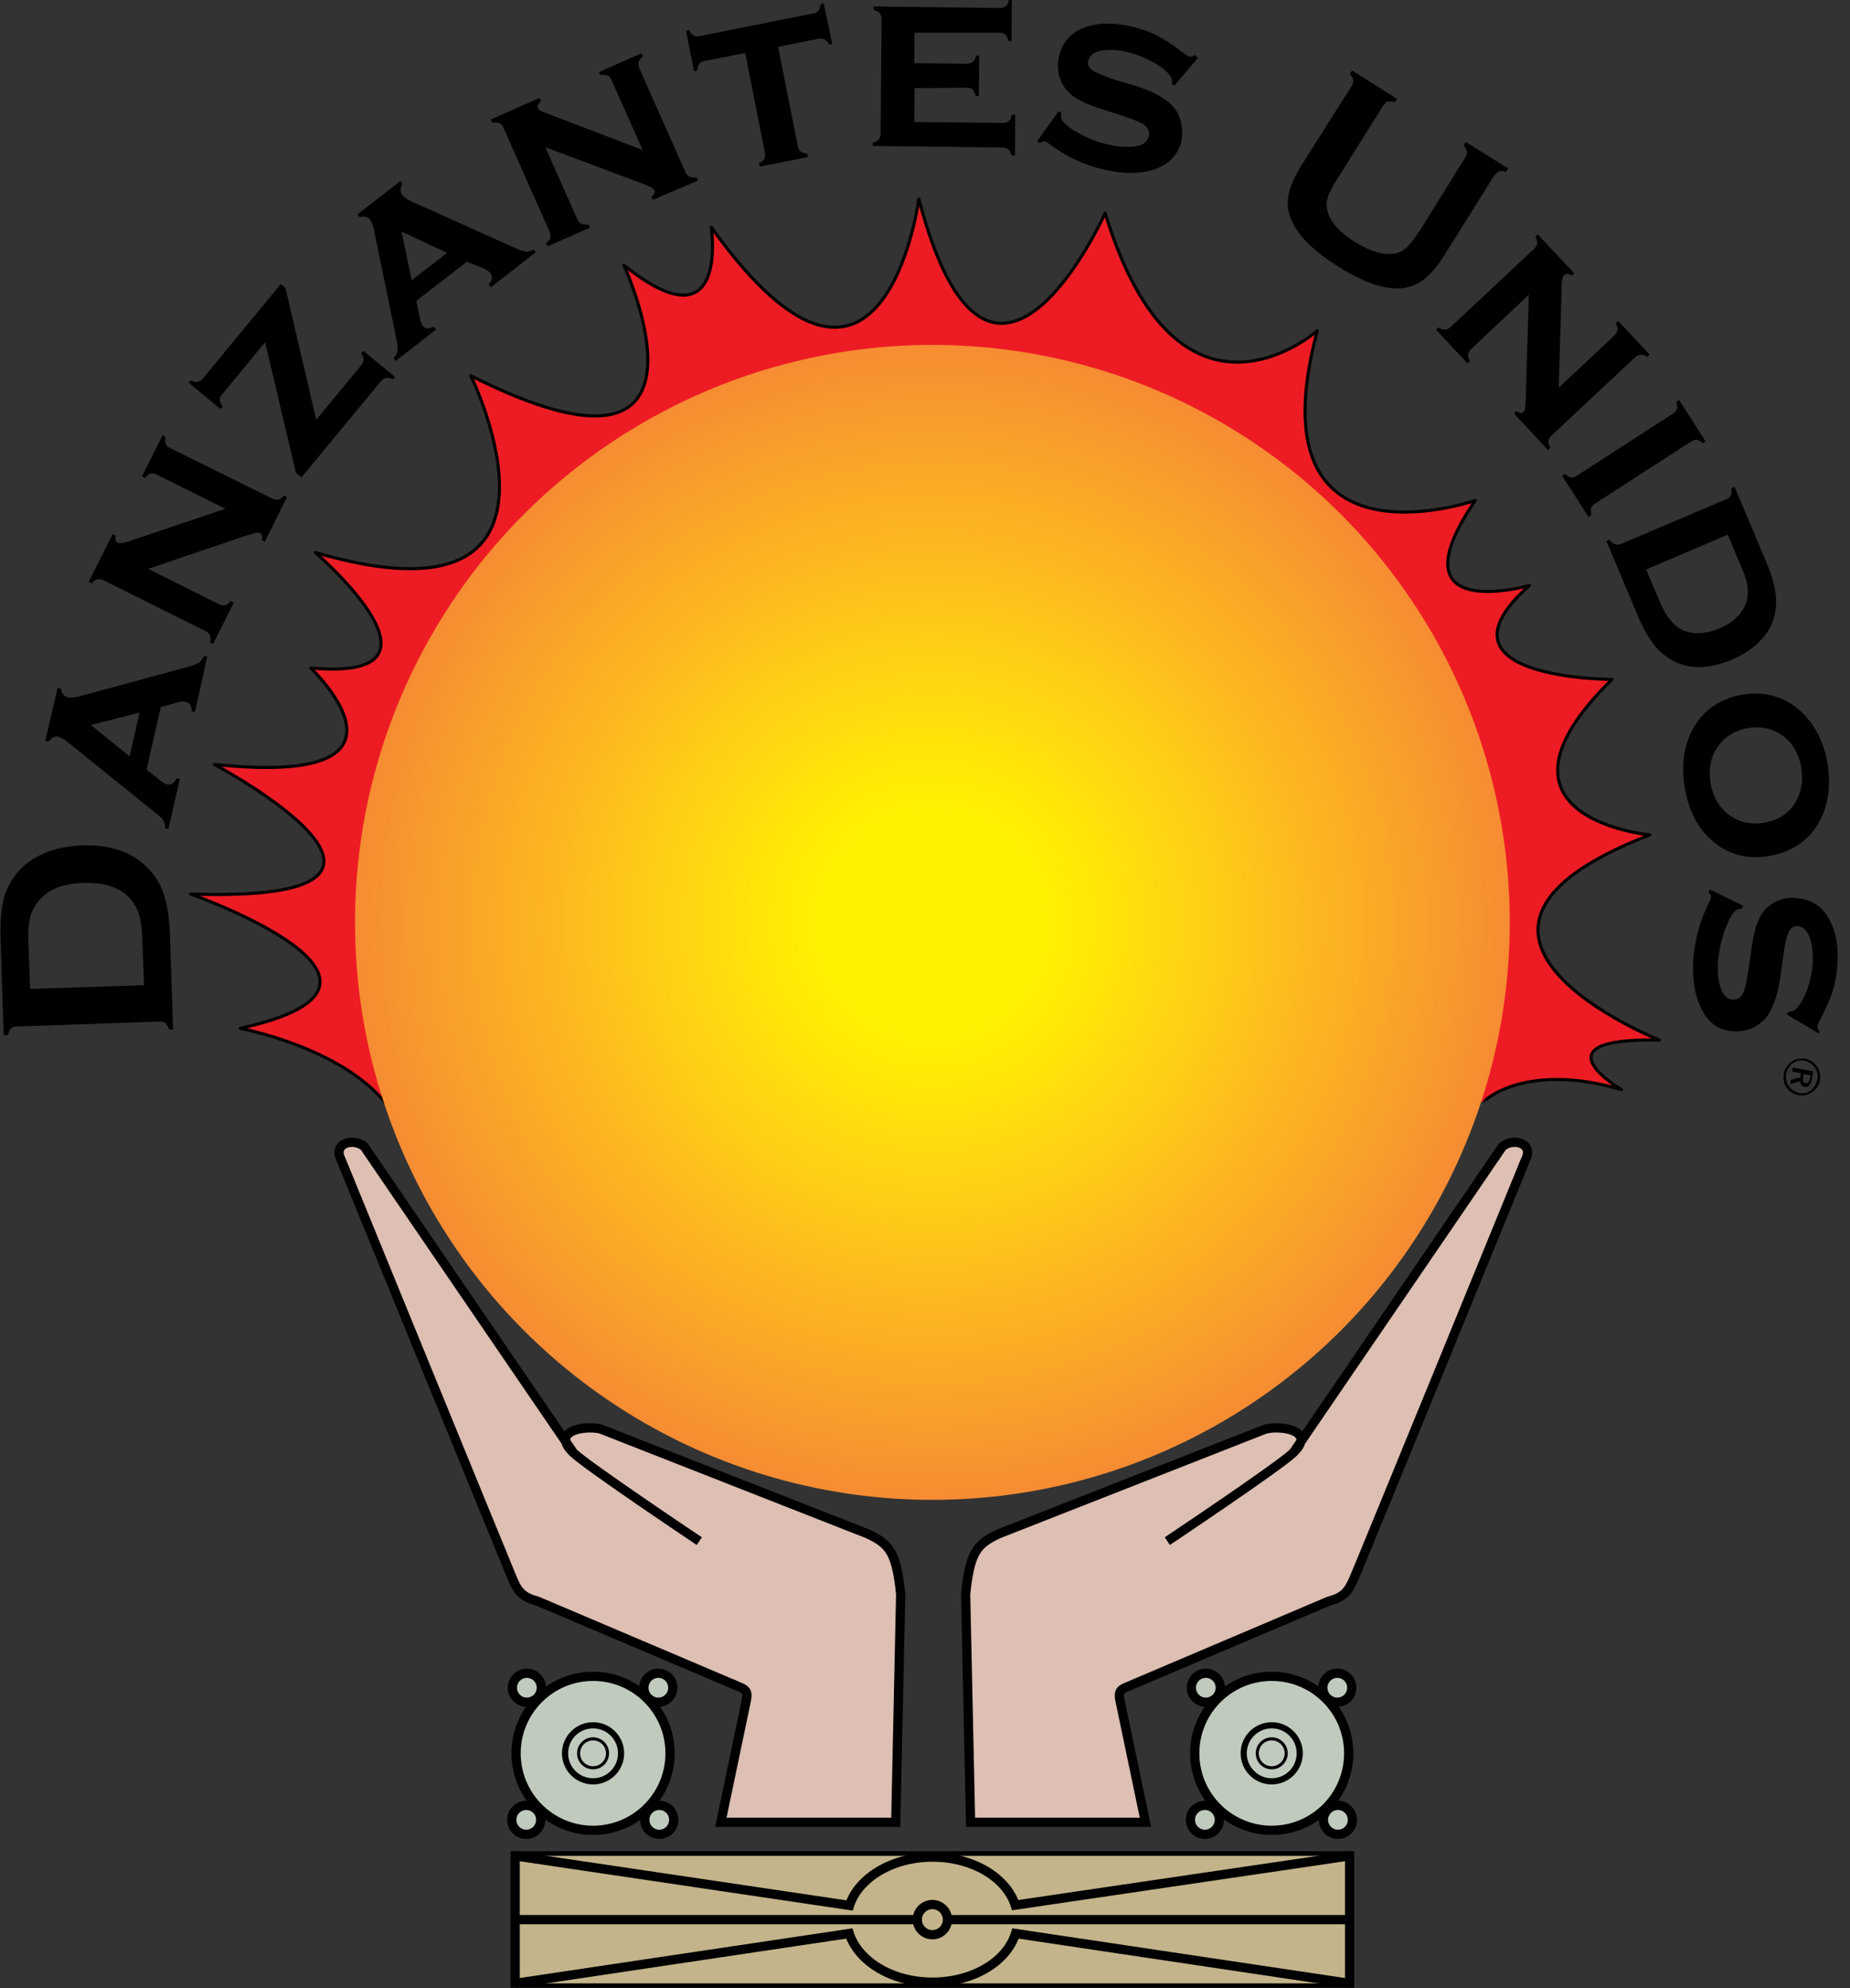
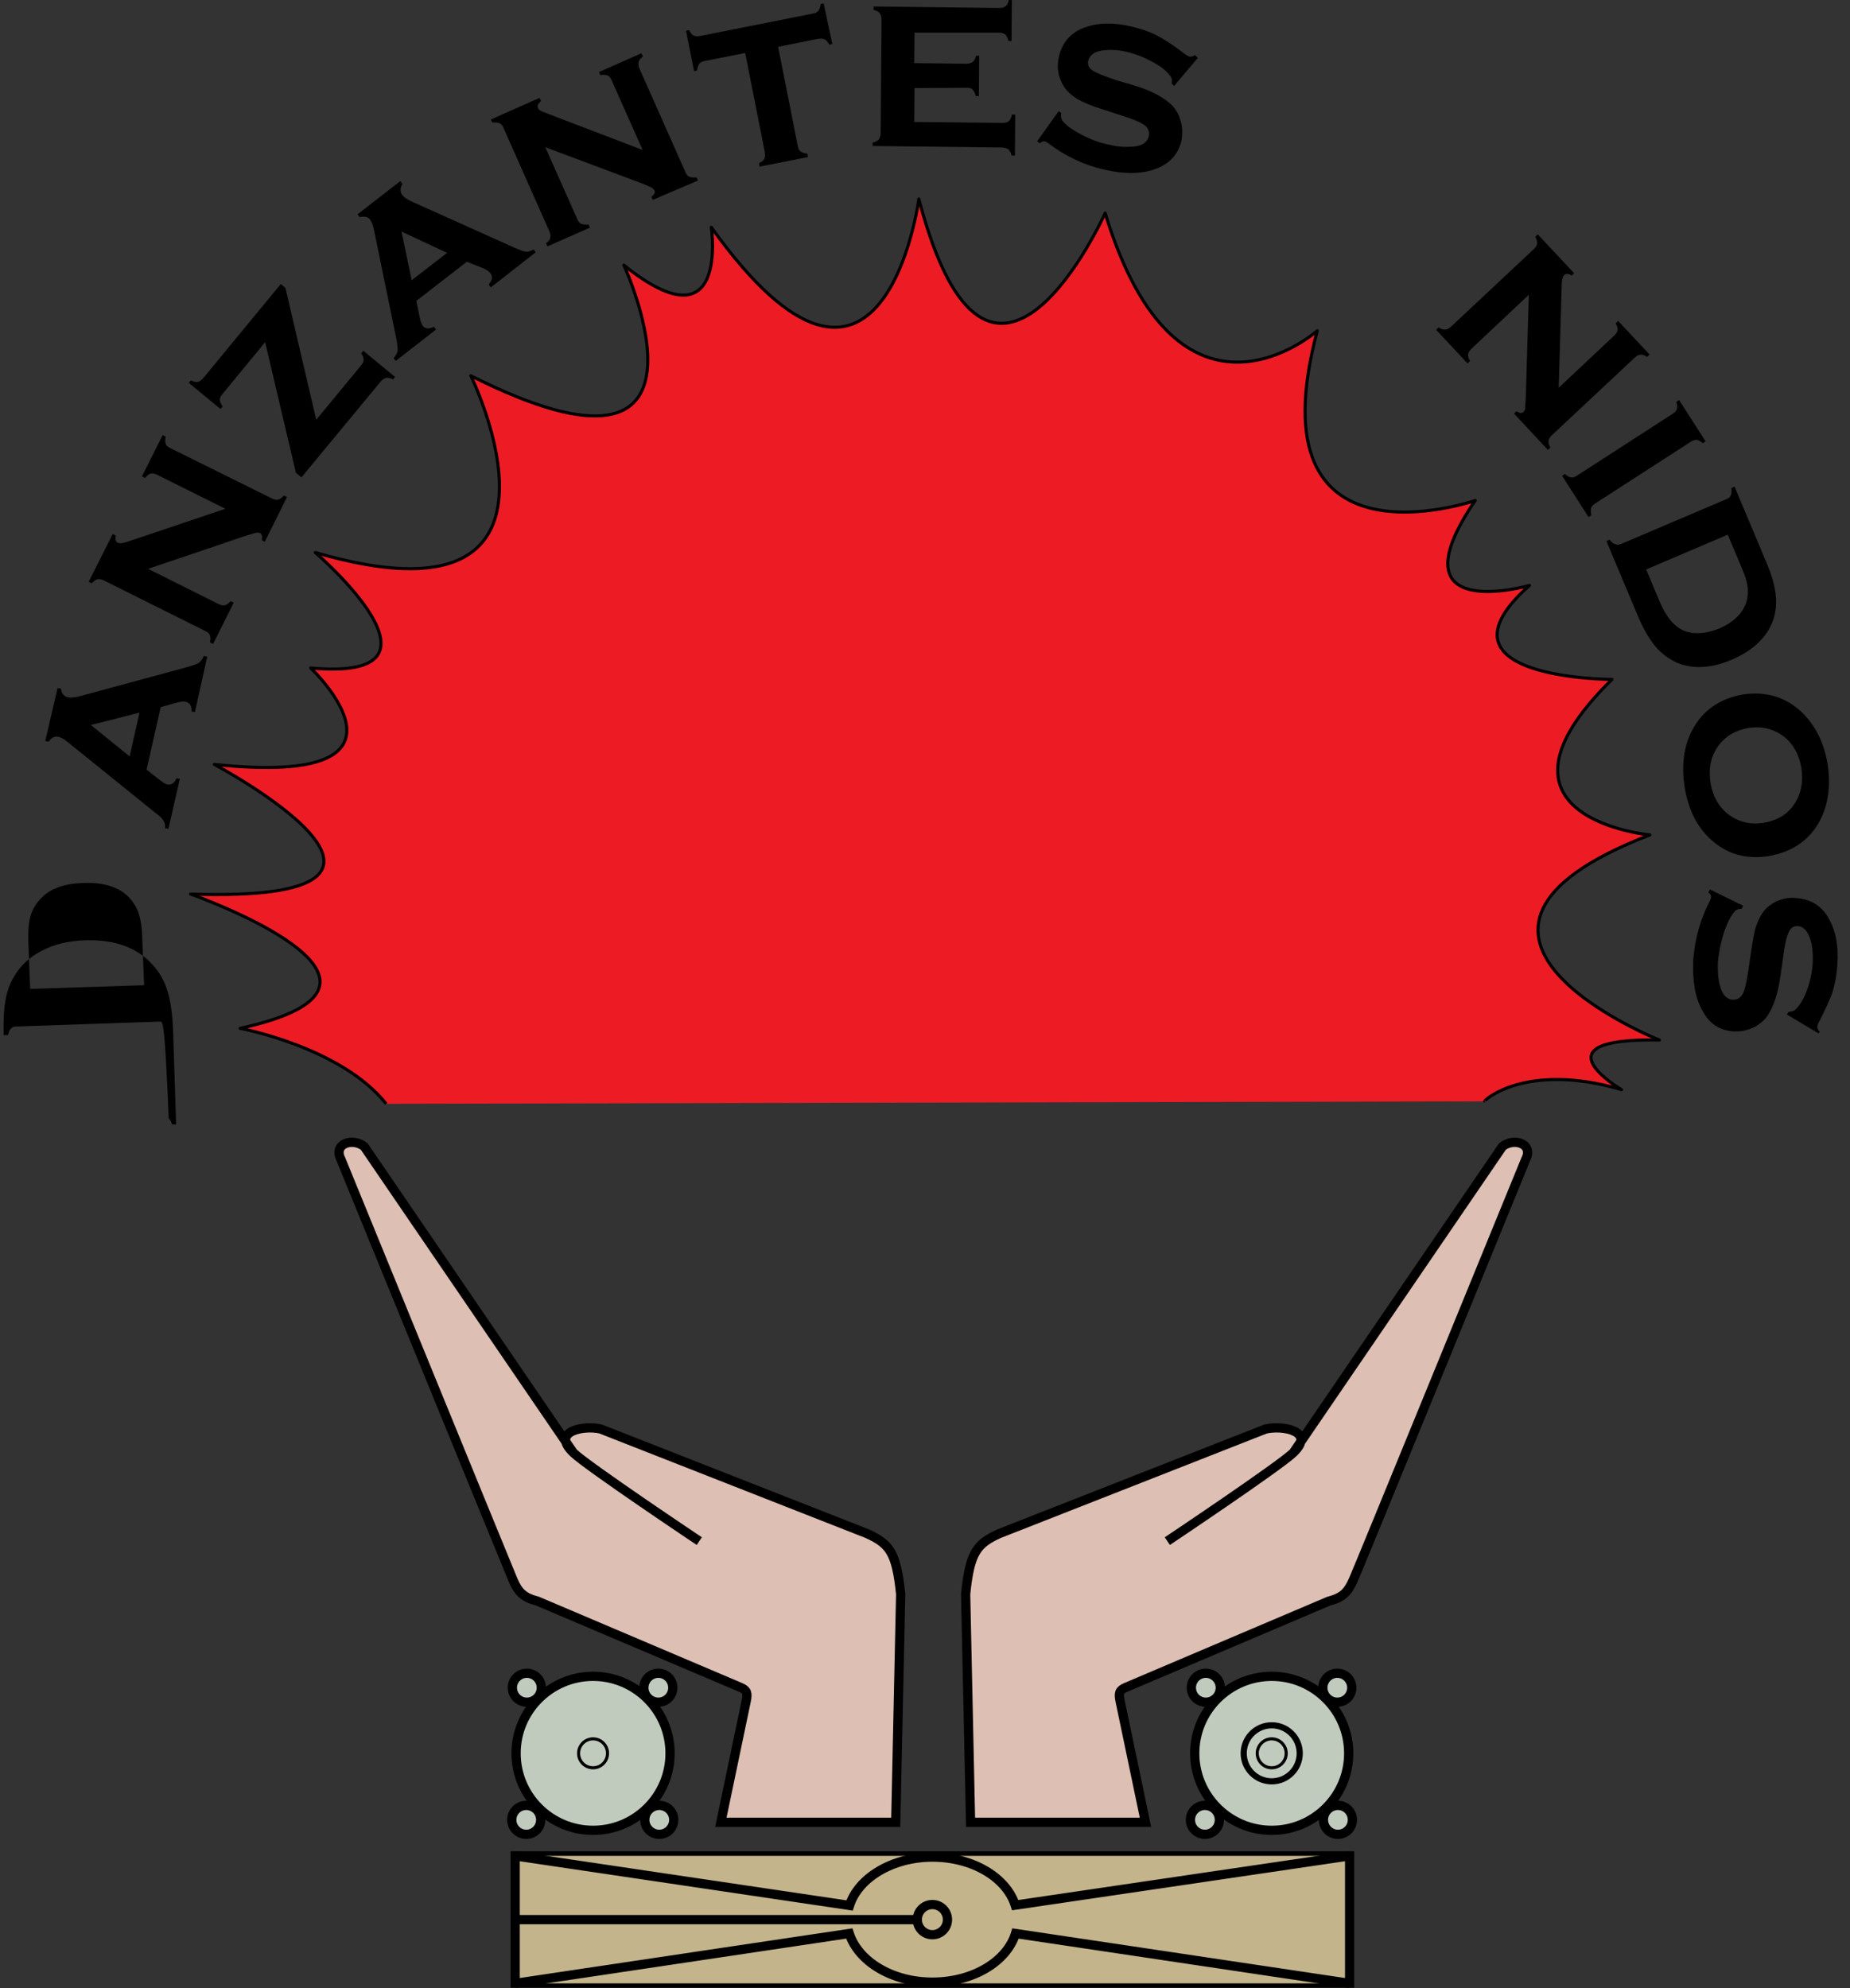
<svg xmlns="http://www.w3.org/2000/svg" version="1.1" id="Layer_1" x="0" y="0" viewBox="5.6 71.4 600.8 645.6" style="enable-background:new 5.6 71.4 600.8 645.6;" xml:space="preserve">
  <rect x="5.6" y="71.4" width="600.8" height="645.6" fill="#333333" stroke="none" />
  <style type="text/css">
	.st0{fill:#C3B48B;stroke:#000000;stroke-width:3;}
	.st1{fill:none;stroke:#000000;stroke-width:3;}
	.st2{fill:#DDBFB3;stroke:#000000;stroke-width:3;}
	.st3{fill:#C0CBBE;stroke:#000000;stroke-width:3;}
	.st4{fill:#C0CBBE;stroke:#000000;stroke-width:2;}
	.st5{fill:#C0CBBE;stroke:#000000;}
	.st6{fill:#ED1C24;stroke:#000000;stroke-linejoin:round;}
	.st7{fill:url(#SVGID_1_);}
	.st8{enable-background:new    ;}
	.st9{font-family:'ArialMT';}
	.st10{font-size:13.779;}
	.st11{font-family:'CopperplateGothic-Bold';}
	.st12{font-size:82.672;}
	.st13{letter-spacing:57;}
	.st14{display:none;}
</style>
  <g id="Layer_1_1_">
    <g id="ollin">
      <rect x="172.9" y="674" class="st0" width="271" height="41.3" />
      <path class="st0" d="M443.9,674l-108.6,16c-2.9-9-13.8-15.6-26.9-15.6c-13.1,0-24.1,6.8-26.9,15.7L172.9,674" />
      <path class="st0" d="M443.9,715.4l-108.5-16.2c-2.8,9.1-13.8,15.8-27,15.8c-13.2,0-24.1-6.8-27-15.8l-108.5,16.2" />
      <line class="st1" x1="172.9" y1="694.7" x2="303.6" y2="694.7" />
-       <line class="st1" x1="313.3" y1="694.7" x2="443.9" y2="694.7" />
      <circle class="st0" cx="308.4" cy="694.7" r="4.9" />
    </g>
    <g id="hands">
      <g>
        <path class="st2" d="M191.8,543.1l-67.9-99.4c-3.7-3-10.2-1-7.6,4.1c0,0,54.2,132.6,55.9,136.6c1.7,4,3.4,5.7,8,6.9l65.9,28     c2.1,0.9,2.4,1.8,1.8,4.6l-8.2,39.2h56.8l1.6-74.1c-1.4-13.7-3.7-16.3-10.8-19.6l-86.6-34C195.2,534.1,184.4,536.1,191.8,543.1     c4.7,4.5,40.9,28.7,40.9,28.7" />
        <path class="st2" d="M425.6,543.1l67.9-99.4c3.7-3,10.2-1,7.6,4.1c0,0-54.2,132.6-56,136.6c-1.8,4-3.4,5.7-8,6.9l-65.9,28     c-2.1,0.9-2.4,1.8-1.8,4.6l8.2,39.2h-56.8l-1.6-74.1c1.4-13.7,3.7-16.3,10.8-19.6l86.6-34C422.2,534.1,433,536.1,425.6,543.1     c-4.7,4.5-40.9,28.7-40.9,28.7" />
      </g>
    </g>
    <circle class="st3" cx="176.7" cy="619.4" r="4.7" />
    <circle class="st3" cx="219.4" cy="619.4" r="4.7" />
    <circle class="st3" cx="219.7" cy="662.3" r="4.7" />
    <circle class="st3" cx="176.5" cy="662.3" r="4.7" />
    <circle class="st3" cx="198.2" cy="640.7" r="25" />
    <circle class="st3" cx="397.2" cy="619.4" r="4.7" />
    <circle class="st3" cx="439.9" cy="619.4" r="4.7" />
    <circle class="st3" cx="440.1" cy="662.3" r="4.7" />
    <circle class="st3" cx="396.9" cy="662.3" r="4.7" />
    <circle class="st3" cx="418.6" cy="640.7" r="25" />
-     <circle class="st4" cx="198.2" cy="640.7" r="9.1" />
    <circle class="st5" cx="198.2" cy="640.7" r="4.7" />
    <circle class="st4" cx="418.6" cy="640.7" r="9.1" />
    <circle class="st5" cx="418.6" cy="640.7" r="4.7" />
    <g id="flames">
      <path class="st6" d="M131,429.8c-14.6-18.4-47.4-24.5-47.4-24.5c66.6-14.6-16.1-43.6-16.1-43.6c92.7,3.1,7.7-42.1,7.7-42.1    c72.7,7.7,31.3-31.3,31.3-31.3c50.5,4.6,1.5-37.5,1.5-37.5c91.9,26.8,50.5-57.4,50.5-57.4c86.5,43.6,49.7-35.9,49.7-35.9    c34.4,27.6,28.4-12.3,28.4-12.3c55.9,78.1,67.4-9.2,67.4-9.2c23,88.1,60.5,4.6,60.5,4.6c23.8,78.1,68.9,38.2,68.9,38.2    c-21.5,80.4,51.3,55.1,51.3,55.1c-27.6,40.5,17.6,27.6,17.6,27.6C467.9,292,529.1,292,529.1,292c-45.9,45.1,12.3,50.5,12.3,50.5    c-83.5,32.2,3.1,66.6,3.1,66.6c-41.3-0.8-12.3,16.1-12.3,16.1c-31.3-9.2-45.1,3.8-44.4,3.8" />
    </g>
    <radialGradient id="SVGID_1_" cx="267.35" cy="556.751" r="164.843" gradientTransform="matrix(1.148 0 0 -1.148 1.435 1010.182)" gradientUnits="userSpaceOnUse">
      <stop offset="0.19" style="stop-color:#FFF200" />
      <stop offset="0.478" style="stop-color:#FFCE16" />
      <stop offset="1" style="stop-color:#F68B33" />
    </radialGradient>
-     <circle class="st7" cx="308.4" cy="370.9" r="187.5" />
  </g>
  <g id="Danzantes_Unidos_de_California">
    <g>
-       <path d="M57.6,403.1L11,404.7c-0.8,0-1.5,0.2-1.8,0.7c-0.5,0.3-0.7,1-1,2.1H6.8l-1-30.8c-0.2-6.8,0.3-11.9,1.7-15.6    c2.1-5.3,5.6-9.2,10.7-11.8c4-2.1,8.6-3.2,14-3.4c9.5-0.3,16.9,2.3,22,8c2.2,2.4,3.8,5.2,4.8,8.5c1,3.2,1.6,7.5,1.8,12.5l1,30.8    h-1.3c-0.3-0.9-0.7-1.6-1.1-2C59.1,403.2,58.5,403.1,57.6,403.1z M52.4,391.3l-0.6-15.2c-0.1-4.8-0.9-8.4-2.4-10.8    c-3-5.1-8.6-7.5-16.8-7.2c-6,0.2-10.4,1.7-13.4,4.7c-1.7,1.6-2.9,3.6-3.6,5.7c-0.7,2.2-0.9,5.2-0.8,8.8l0.6,15.2L52.4,391.3z" />
+       <path d="M57.6,403.1L11,404.7c-0.8,0-1.5,0.2-1.8,0.7c-0.5,0.3-0.7,1-1,2.1H6.8c-0.2-6.8,0.3-11.9,1.7-15.6    c2.1-5.3,5.6-9.2,10.7-11.8c4-2.1,8.6-3.2,14-3.4c9.5-0.3,16.9,2.3,22,8c2.2,2.4,3.8,5.2,4.8,8.5c1,3.2,1.6,7.5,1.8,12.5l1,30.8    h-1.3c-0.3-0.9-0.7-1.6-1.1-2C59.1,403.2,58.5,403.1,57.6,403.1z M52.4,391.3l-0.6-15.2c-0.1-4.8-0.9-8.4-2.4-10.8    c-3-5.1-8.6-7.5-16.8-7.2c-6,0.2-10.4,1.7-13.4,4.7c-1.7,1.6-2.9,3.6-3.6,5.7c-0.7,2.2-0.9,5.2-0.8,8.8l0.6,15.2L52.4,391.3z" />
      <path d="M57.8,301l-4.6,20.3l4.2,3.3c1,0.8,1.8,1.3,2.5,1.5c1.3,0.2,2.3-0.3,3-2l1.1,0.2l-3.7,16.2l-1.1-0.2    c0.1-1-0.1-1.8-0.5-2.4c-0.3-0.6-1-1.4-2.3-2.3l-29-23.4c-1.1-0.9-2.1-1.4-3-1.6c-1-0.2-2.1,0.3-3,1.6l-1.1-0.2l4-17.2l1.1,0.2    c0.2,1.6,1,2.5,2.2,2.8c0.9,0.2,2,0.1,3.4-0.2l35.4-9.6c2-0.6,3.2-1,3.8-1.4c0.6-0.5,1.1-1.1,1.6-2.2l1.1,0.2l-4,18l-1.1-0.2    c0.1-1.7-0.5-2.8-1.8-3.1c-0.8-0.2-1.8-0.1-3.2,0.3L57.8,301z M50.9,302.8l-15.8,4L47.7,317L50.9,302.8z" />
      <path d="M53.7,256.1l23,11.5c0.7,0.3,1.4,0.5,2,0.3c0.6-0.1,1.1-0.6,1.8-1.3l1,0.5l-6.7,13.4l-1-0.5c0.2-0.9,0.2-1.7,0-2.3    c-0.2-0.6-0.7-1-1.5-1.4l-33.1-16.5c-0.7-0.3-1.4-0.5-2-0.3c-0.6,0.1-1.1,0.6-1.8,1.3l-1-0.5l7.8-15.5l1,0.5    c-0.2,1.1-0.1,2,0.6,2.3c0.6,0.3,1.5,0.2,2.6-0.1l32.4-10.9l-22.3-11.1c-0.7-0.3-1.4-0.5-2-0.3c-0.6,0.1-1.1,0.6-1.8,1.4l-1-0.5    l6.7-13.4l1,0.5c-0.2,1-0.2,1.7,0,2.3c0.2,0.6,0.7,1,1.5,1.4L94,233.3c0.7,0.3,1.4,0.5,2,0.3c0.6-0.1,1.1-0.6,1.8-1.3l1,0.5    l-7.2,14.5l-1-0.5c0.3-1.1,0.1-2-0.6-2.3c-0.3-0.1-0.8-0.2-1.3-0.1c-0.5,0.1-1.5,0.5-3.1,0.9L53.7,256.1z" />
      <path d="M108.3,207.7l14.6-17.7c0.6-0.7,0.8-1.3,0.8-1.8c0-0.6-0.3-1.3-0.8-2.1l0.7-0.8l10.3,8.5l-0.7,0.8    c-0.9-0.5-1.6-0.6-2.2-0.5c-0.6,0.1-1.1,0.5-1.7,1.1l-25.8,31.2l-1.8-1.5l-10-42.4l-13.9,16.9c-0.6,0.7-0.8,1.3-0.8,1.8    s0.3,1.3,0.9,2.2l-0.7,0.8l-10.3-8.5l0.7-0.8c0.9,0.5,1.6,0.6,2.2,0.5c0.6-0.1,1.1-0.5,1.7-1.1l25.3-30.7l1.5,1.3L108.3,207.7z" />
      <path d="M157.2,156.4l-16.4,12.7l1.1,5.3c0.2,1.3,0.6,2.2,1,2.8c0.8,1,2,1.1,3.6,0.3l0.7,0.9l-13.1,10.2l-0.7-0.9    c0.7-0.8,1.1-1.5,1.3-2.2c0.1-0.7,0-1.7-0.2-3.2l-7.5-36.5c-0.3-1.4-0.7-2.4-1.3-3.2c-0.7-0.9-1.8-1-3.3-0.7l-0.7-0.9l13.9-10.8    l0.7,0.9c-0.8,1.4-0.8,2.5-0.1,3.6c0.6,0.7,1.5,1.4,2.8,2l33.4,15c1.8,0.8,3.1,1.3,3.9,1.4c0.7,0.1,1.6-0.1,2.6-0.7l0.7,0.9    l-14.6,11.4l-0.7-0.9c1.1-1.3,1.4-2.5,0.6-3.6c-0.5-0.7-1.4-1.3-2.6-1.8L157.2,156.4z M150.8,153.5l-14.8-6.9l3.3,15.8    L150.8,153.5z" />
      <path d="M182.7,119.2l10.4,23.4c0.3,0.8,0.8,1.3,1.3,1.5c0.6,0.2,1.3,0.3,2.3,0.2l0.5,1l-13.8,6.1l-0.5-1c0.8-0.6,1.3-1.1,1.4-1.7    c0.1-0.6,0.1-1.3-0.2-2l-15-33.8c-0.3-0.8-0.8-1.3-1.3-1.5c-0.6-0.2-1.3-0.3-2.3-0.2l-0.5-1l15.8-7l0.5,1c-0.9,0.8-1.3,1.5-1,2.2    c0.2,0.6,0.9,1.1,2.1,1.5l31.9,12.2l-10.1-22.7c-0.3-0.8-0.8-1.3-1.3-1.5c-0.6-0.2-1.3-0.3-2.3-0.1l-0.5-1l13.8-6.1l0.5,1    c-0.8,0.7-1.3,1.3-1.4,1.8c-0.1,0.6-0.1,1.3,0.2,2l15,33.8c0.3,0.8,0.8,1.3,1.3,1.5c0.6,0.2,1.3,0.3,2.3,0.2l0.5,1l-14.7,6.3    l-0.5-1c1-0.7,1.4-1.4,1-2.1c-0.1-0.3-0.5-0.6-0.9-0.9c-0.5-0.2-1.5-0.7-3-1.3L182.7,119.2z" />
      <path d="M258.3,86.6l6.4,32.3c0.1,0.8,0.5,1.4,0.9,1.7c0.5,0.3,1.1,0.6,2.2,0.7l0.2,1.1l-15.7,3.1l-0.2-1.1    c0.9-0.5,1.5-0.9,1.7-1.4c0.3-0.6,0.3-1.1,0.2-2.1l-6.4-32.3l-13.1,2.6c-0.8,0.1-1.5,0.5-1.8,0.9c-0.3,0.5-0.6,1.1-0.7,2.2l-1,0.2    l-2.6-13.1l1-0.2c0.5,0.9,0.9,1.5,1.4,1.7c0.5,0.3,1.1,0.3,2.1,0.2l36.7-7.3c0.8-0.1,1.5-0.5,1.8-0.9c0.3-0.5,0.6-1.1,0.7-2.2    l1-0.2l2.8,13.2l-1,0.2c-0.5-0.9-0.9-1.5-1.5-1.7c-0.5-0.3-1.1-0.3-2.1-0.2L258.3,86.6z" />
      <path d="M302.6,100l-0.1,11l28.7,0.3c0.8,0,1.5-0.1,2-0.6c0.5-0.3,0.8-1,1-2.1h1.1l-0.1,13.3h-1.1c-0.2-0.9-0.6-1.6-1-2    c-0.5-0.3-1.1-0.6-2-0.6l-42.1-0.5v-1.1c0.9-0.2,1.6-0.6,2-1c0.3-0.5,0.6-1.1,0.6-2l0.3-37c0-0.8-0.2-1.5-0.6-2    c-0.3-0.5-1-0.8-2-1.1v-1.1l40.9,0.5c0.8,0,1.5-0.2,2-0.6c0.5-0.3,0.8-1,1-2h1l-0.1,13.3h-1c-0.2-1-0.6-1.6-1-2.1    c-0.5-0.3-1.1-0.6-2-0.6L302.6,82l-0.1,9.9l17,0.2c0.8,0,1.5-0.2,2-0.6c0.5-0.3,0.8-1,1.1-2h1l-0.1,13.1h-1    c-0.2-0.9-0.6-1.6-1-2.1c-0.5-0.5-1.1-0.6-2-0.6L302.6,100z" />
      <path d="M394.6,90.2l-7.7,9.1l-0.8-0.8c0.2-0.9,0.1-1.6-0.3-2.2c-1.1-1.7-3.1-3.3-5.9-4.8s-5.5-2.6-8.6-3.3    c-2.5-0.6-4.9-0.7-7-0.5c-3.1,0.3-4.8,1.5-5.3,3.4c-0.3,1.3,0.2,2.3,1.4,3.2c1.3,0.8,3.8,1.8,7.6,3.1l6.1,1.8    c5.3,1.6,9.2,3.7,11.7,6c1.4,1.3,2.4,2.9,3,4.7c0.8,2.3,0.9,4.6,0.5,7.1c-1,4.5-3.9,7.6-8.5,9.3c-4.5,1.6-9.9,1.7-16.5,0.2    c-6.7-1.5-12.7-4.4-18.3-8.6c-0.3-0.2-0.7-0.5-1-0.6c-0.6-0.1-1,0.1-1.7,0.6l-0.9-0.6l7-9.8l0.9,0.6c0,0.1-0.1,0.2-0.1,0.3    c-0.1,0.7,0,1.3,0.3,2c1,1.5,3.1,3,6.1,4.6s6.1,2.8,9.3,3.4c2.8,0.7,5.4,0.8,7.7,0.6c3-0.2,4.6-1.4,5.1-3.4c0.3-1.6-0.3-3-2.1-4    c-1.1-0.7-3.3-1.6-6.5-2.6l-6.1-2c-3.3-1-5.7-2-7.3-2.8c-1.6-0.8-3.1-1.8-4.1-2.9c-1.5-1.4-2.4-3.2-3-5.2    c-0.6-2.1-0.6-4.1-0.1-6.3c1.1-4.8,4-8,8.7-9.6c4.2-1.5,9.2-1.5,14.8-0.2c3,0.7,5.7,1.6,8.3,2.9c2.4,1.3,5.3,3.1,8.5,5.6    c0.9,0.7,1.6,1.1,2.1,1.3c0.5,0.1,1-0.1,1.8-0.5L394.6,90.2z" />
-       <path d="M490.8,128.5l-16.4,26.2c-3.1,4.9-6.3,8-9.8,9.4c-6.1,2.4-14.2,0.3-24.5-6.2c-7.5-4.7-12.4-9.4-14.8-14.4    c-1.4-2.9-1.8-5.7-1.3-8.7c0.6-2.9,2-6,4-9.3l16.5-26.1c0.5-0.7,0.6-1.4,0.6-2c-0.1-0.6-0.5-1.3-1.1-2l0.7-1.1l14.6,9.2l-0.7,1.1    c-0.9-0.3-1.7-0.3-2.3-0.2c-0.6,0.1-1,0.6-1.5,1.3l-14.6,23.3c-1.7,2.6-2.8,4.8-3.3,6.2c-0.5,1.5-0.7,2.9-0.3,4.2    c0.7,3.7,3.7,7.2,9.1,10.6c5.3,3.3,9.8,4.5,13.4,3.6c1.4-0.3,2.5-1.1,3.7-2.2c1.1-1.1,2.5-3,4.2-5.6l14.4-23.2    c0.5-0.7,0.6-1.4,0.6-2c-0.1-0.6-0.5-1.3-1.1-2l0.7-1.1l13.8,8.6l-0.7,1.1c-0.9-0.3-1.7-0.3-2.3-0.2    C491.7,127.5,491.3,127.9,490.8,128.5z" />
      <path d="M502.1,167.1l-18.7,17.6c-0.6,0.6-0.9,1.1-1,1.7c-0.1,0.6,0.1,1.4,0.6,2.2l-0.8,0.8l-10.2-10.9l0.8-0.8    c0.8,0.6,1.5,0.8,2.2,0.7c0.6,0,1.1-0.3,1.8-0.9l27-25.3c0.6-0.6,0.9-1.1,1-1.7c0-0.6-0.1-1.3-0.6-2.2l0.8-0.8l11.8,12.6l-0.8,0.8    c-1-0.7-1.8-0.7-2.4-0.2c-0.5,0.5-0.7,1.3-0.8,2.5l-1,34.1l18.1-17c0.6-0.6,0.9-1.1,1-1.7s-0.1-1.3-0.6-2.2l0.8-0.8l10.2,10.9    l-0.8,0.8c-0.8-0.6-1.6-0.8-2.2-0.7c-0.6,0-1.1,0.3-1.8,0.9l-27,25.3c-0.6,0.6-0.9,1.1-1,1.7c-0.1,0.6,0.1,1.4,0.6,2.2l-0.8,0.8    l-11-11.8l0.8-0.8c1,0.7,1.7,0.8,2.3,0.2c0.2-0.2,0.5-0.7,0.5-1.1s0.1-1.6,0.2-3.2L502.1,167.1z" />
      <path d="M554.6,214.9l-31,20c-0.7,0.5-1.1,0.9-1.3,1.5c-0.1,0.6-0.1,1.4,0.1,2.3l-0.9,0.6l-8.6-13.4l0.9-0.6c0.7,0.7,1.4,1,2,1.1    c0.6,0.1,1.3-0.1,2-0.6l31.1-20.1c0.7-0.5,1.1-0.9,1.3-1.5s0.1-1.3-0.2-2.3l0.9-0.6l8.6,13.4l-0.9,0.6c-0.8-0.7-1.4-1-2-1.1    C556,214.2,555.3,214.4,554.6,214.9z" />
      <path d="M532.1,248l34.1-14.5c0.8-0.3,1.3-0.7,1.5-1.3c0.2-0.5,0.3-1.3,0.2-2.3l1-0.5l10.3,24.5c2.2,5.1,3.2,9.3,3.2,12.9    c0,4.8-1.7,9.1-5.1,12.6c-2.3,2.5-5.4,4.5-9.3,6.2c-7.1,3-13.4,3.2-18.8,0.5c-2.4-1.3-4.6-3-6.4-5.3c-1.8-2.3-3.6-5.4-5.2-9.2    l-10.3-24.5l1-0.5c0.6,0.8,1.1,1.3,1.7,1.4C530.8,248.4,531.3,248.3,532.1,248z M540.2,256.3l4.5,10.7c2.1,4.9,4.7,7.9,7.8,9.2    c3.3,1.3,7.1,1,11.4-0.7c4.2-1.8,7.1-4.4,8.5-7.7c0.7-1.6,0.9-3.4,0.8-5.3c-0.2-2-0.8-4.1-2-6.8l-4.5-10.7L540.2,256.3z" />
      <path d="M590.8,302.7c4.2,4.1,7.1,9.6,8.3,16.6c1.1,7.1,0.3,13.3-2.5,18.6c-3.4,6.4-9.1,10.2-16.8,11.5    c-7.3,1.1-13.5-0.7-18.8-5.6c-4.4-4.1-7.1-9.6-8.3-16.8c-1.1-7.1-0.3-13.3,2.5-18.6c3.4-6.4,9-10.2,16.4-11.5    C579.1,295.8,585.5,297.7,590.8,302.7L590.8,302.7z M588.1,332.8c2.4-3.4,3.2-7.5,2.5-12.1c-0.8-4.6-2.9-8.2-6.3-10.6    c-3.2-2.2-6.9-3-11-2.3c-4.1,0.7-7.3,2.6-9.6,5.7c-2.5,3.4-3.3,7.3-2.6,12.1c0.8,4.6,2.9,8.2,6.3,10.6c3.2,2.2,6.8,3,10.8,2.4    C582.5,337.9,585.9,336,588.1,332.8L588.1,332.8z" />
      <path d="M596.1,406.9l-10.2-6.1l0.6-0.9c0.9,0,1.6-0.2,2.2-0.7c1.5-1.5,2.8-3.7,3.8-6.5s1.7-6,1.8-9c0.1-2.6-0.1-4.9-0.7-7    c-0.9-3-2.3-4.5-4.2-4.6c-1.3-0.1-2.3,0.6-2.9,2c-0.7,1.4-1.3,4-1.8,8l-0.9,6.3c-0.8,5.5-2.1,9.6-4,12.5c-1,1.6-2.4,2.8-4.1,3.8    c-2.1,1.1-4.4,1.7-6.9,1.6c-4.6-0.2-8.2-2.5-10.4-6.9c-2.3-4.1-3.2-9.5-2.9-16.3c0.5-6.8,2.3-13.3,5.5-19.4c0.2-0.5,0.3-0.8,0.3-1    c0-0.6-0.2-1-0.9-1.5l0.5-1l10.8,5.3l-0.5,1c-0.1,0-0.2,0-0.3,0c-0.7,0-1.3,0.2-1.8,0.7c-1.3,1.3-2.4,3.6-3.6,6.8    c-1,3.2-1.7,6.5-2,9.8c-0.1,2.9,0,5.4,0.7,7.7c0.7,2.9,2.2,4.4,4.1,4.5c1.6,0.1,2.9-0.8,3.6-2.6c0.5-1.3,1-3.6,1.5-6.9l0.9-6.3    c0.5-3.4,1-6,1.5-7.8c0.6-1.7,1.3-3.3,2.2-4.6c1.1-1.6,2.8-2.9,4.6-3.8c2-0.8,4-1.3,6.2-1c4.9,0.3,8.6,2.6,10.9,7    c2.2,4,3,8.8,2.6,14.6c-0.2,3.1-0.7,6-1.5,8.6c-0.8,2.6-2.3,5.7-4.1,9.3c-0.6,1-0.9,1.8-0.9,2.3c0,0.5,0.2,1,0.8,1.7L596.1,406.9z    " />
-       <path d="M596.6,422.3c-0.1,0.7-0.3,1.3-0.7,1.8c-0.3,0.6-0.7,1-1.3,1.5c-0.7,0.6-1.5,1-2.4,1.3s-1.8,0.2-2.6,0.1    c-0.8-0.1-1.5-0.5-2.2-0.9c-0.7-0.5-1.1-0.9-1.6-1.6s-0.8-1.4-0.9-2.2c-0.1-0.8-0.1-1.5,0-2.3c0.1-0.8,0.5-1.5,0.9-2.2    c0.5-0.7,1-1.3,1.7-1.7c0.7-0.5,1.4-0.8,2.2-0.9s1.5-0.1,2.3,0c0.7,0.1,1.3,0.3,1.8,0.7c0.6,0.3,1.1,0.8,1.5,1.3    c0.6,0.7,1,1.5,1.3,2.3C596.7,420.4,596.8,421.3,596.6,422.3z M589.7,426.3c0.7,0.1,1.4,0.1,2.1,0c0.7-0.1,1.3-0.3,1.8-0.8    c0.6-0.3,1-0.9,1.4-1.5c0.3-0.6,0.6-1.3,0.8-2c0.1-0.7,0.1-1.4,0-2.1c-0.1-0.7-0.3-1.3-0.8-1.8c-0.3-0.6-0.9-1-1.5-1.5    c-0.6-0.3-1.3-0.7-1.8-0.8c-0.7-0.1-1.4-0.1-2,0c-0.7,0.1-1.3,0.5-1.8,0.8c-0.6,0.3-1,0.9-1.4,1.5c-0.3,0.6-0.7,1.1-0.8,1.8    c-0.1,0.7-0.1,1.4,0,2.1c0.1,0.7,0.3,1.3,0.8,2c0.3,0.6,0.8,1,1.4,1.4C588.4,425.8,589,426,589.7,426.3z M590.2,422.5l-3.2,0.9    l0.2-1.4l3.1-0.8l0.2-1.3l-2.9-0.6l0.2-1.3l6.7,1.3l-0.5,2.5c-0.2,0.9-0.5,1.6-0.8,2c-0.3,0.5-0.9,0.6-1.5,0.5    c-0.5-0.1-0.8-0.3-1.1-0.6C590.4,423.4,590.2,422.9,590.2,422.5z M591.2,421.1c-0.1,0.6-0.1,1,0,1.4c0.1,0.3,0.3,0.5,0.7,0.6    c0.3,0.1,0.7,0,0.9-0.2c0.2-0.2,0.5-0.7,0.6-1.3l0.2-1l-2.2-0.5L591.2,421.1z" />
    </g>
  </g>
</svg>